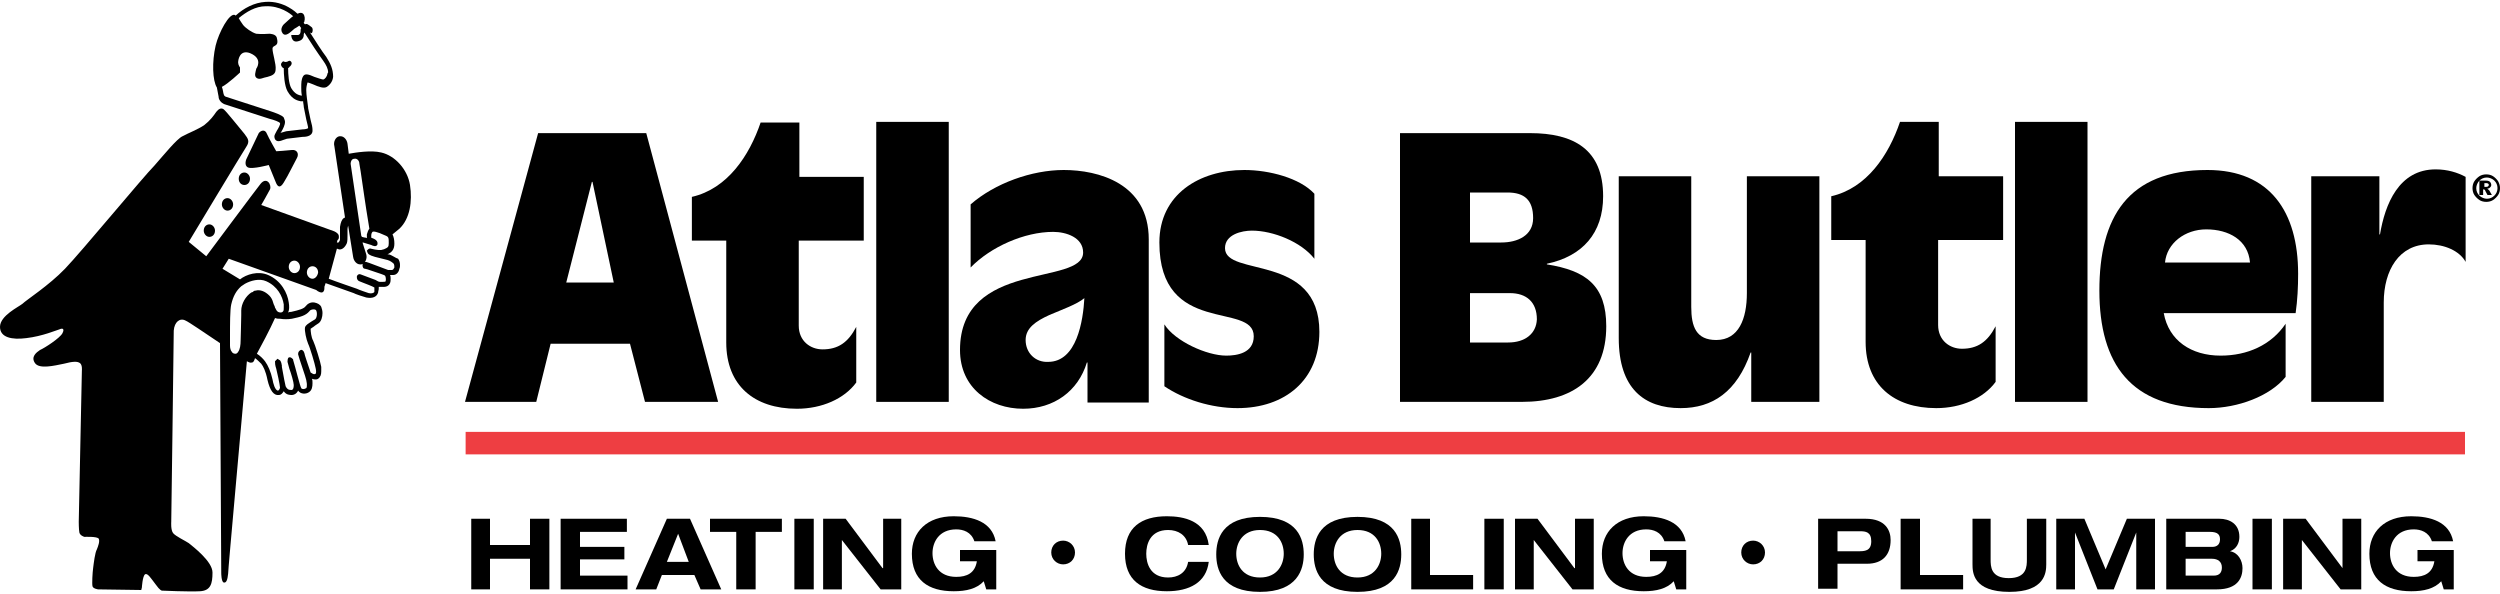
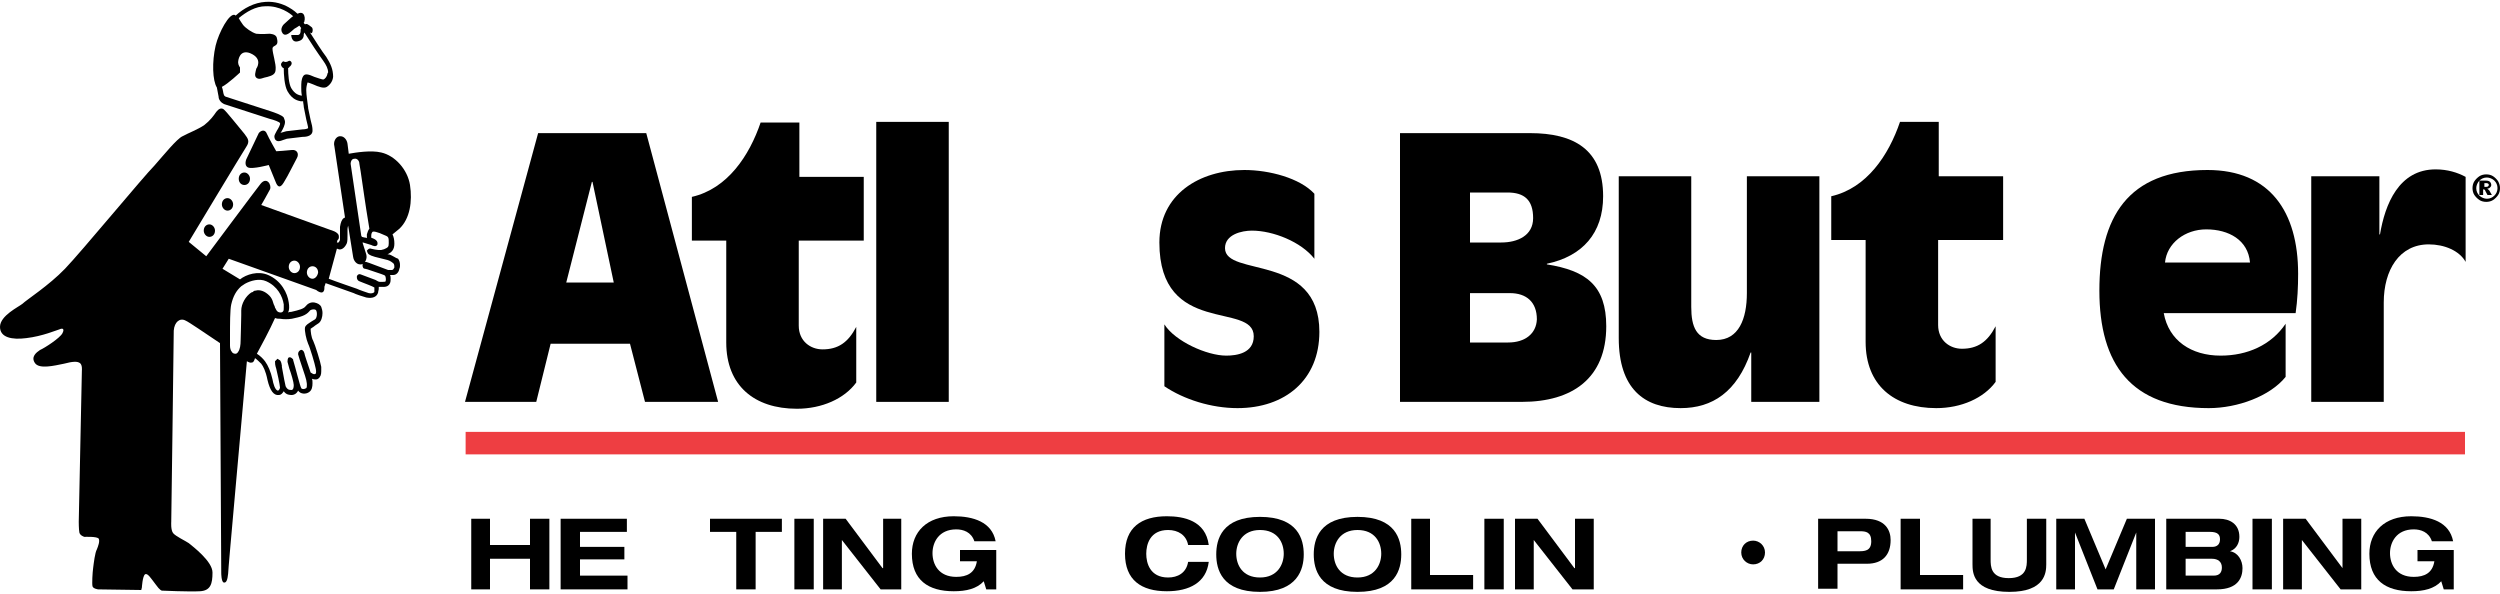
<svg xmlns="http://www.w3.org/2000/svg" viewBox="0 0 400 95">
  <path d="m44.4 50c.1.1.2.1.4.1-.1-.1-.3-.1-.4-.1m-.4.8s.1 0 0 0c.1 0 .1 0 0 0" />
  <path d="m57.7 37.8c-.1-.1 0 0 0 0" />
  <path d="m57.6 37.7c0 .1.1.1 0 0 .1.1 0 0 0 0" />
  <path d="m32.6 36.9c0-.6.4-1 .9-1s.9.5.9 1c0 .6-.4 1-.9 1s-.9-.5-.9-1" />
  <path d="m35.5 32.7c0-.6.4-1 .9-1s.9.5.9 1c0 .6-.4 1-.9 1s-.9-.5-.9-1" />
  <path d="m38.2 28.6c0-.6.4-1 .9-1s.9.5.9 1c0 .6-.4 1-.9 1s-.9-.4-.9-1" />
  <path d="m52.2 9.1c-.7-.9-1.7-2.5-2.6-3.9.1 0 .1.1.2.1.2.1.4-.8 0-1-.4-.3-.7-.6-1-.4-.1-.1-.2-.2-.2-.3.1-.1.1-.1.1-.2.1-.3.1-.9-.2-1.2-.2-.2-.5-.2-.9 0-.1-.1-2.1-2.1-5.1-1.9-1.8.1-3.5 1-4.8 2.2 0 0-.1-.1-.1-.1-.9-.4-2.6 2.8-3.1 4.9-.6 2.6-.5 5.6.2 6.7.1.7.3 1.4.3 1.7.2.7.9 1 1 1l7.1 2.3c.8.2 1.6.5 1.7.7s-.3.9-.5 1.2c-.2.4-.4.7-.4.9 0 .3.1.5.2.6.3.3.7.2 1.2 0l.6-.2s2.4-.3 2.5-.3c.3 0 1.5 0 1.6-.9 0-.1 0-.1 0-.2 0-.4-.1-.9-.3-1.6l-.4-1.9v-.1c-.1-.9-.3-2-.3-2.8 0-.4.1-.9.2-1.2.2 0 .6.2.9.3.9.4 1.7.7 2.2.4.3-.2.9-.7 1-1.6 0-1.2-.4-2.1-1.1-3.2m.2 2.7c-.1.5-.4.8-.6.9s-1.1-.3-1.5-.4c-.9-.4-1.5-.6-1.8-.1s-.3 1.1-.3 1.8c0 .4 0 .8.1 1.3h-.1c-.4-.1-1-.2-1.6-1.2-.4-.7-.5-2.2-.5-3.2.1-.1.2-.1.2-.2.2-.1.5-.5.3-.8-.3-.4-.5 0-.8 0-.4.1-.4-.3-.7.1-.2.2-.2.5.1.8 0 0 .1.1.2.1 0 1 .1 2.8.6 3.7.8 1.4 1.7 1.5 2.1 1.6h.4c0 .3.1.6.1.8v.1l.4 2c.1.5.3 1.1.3 1.4-.1.1-.5.2-.9.2l-2.6.3-.7.2c-.1 0-.1 0-.2.1 0-.1.1-.2.1-.2.3-.5.6-1.1.6-1.6 0-.2-.1-.4-.2-.7-.3-.4-1.5-.8-2.1-1 0 0-7.1-2.3-7.1-2.3-.1 0-.4-.2-.4-.4-.1-.2-.1-.7-.3-1.2 1-.5 2.9-2.3 2.9-2.3v-.8s-.3-.4-.3-.8c0-.5.3-2.1 1.9-1.5 2.2.9 1 2.5 1 2.5-.1.5-.4 1.2.1 1.5s1-.1 1.7-.2c.7-.2 1.3-.4 1.3-1.2.1-.8-.5-2.6-.5-3.3s1.1-.2.7-1.7c-.1-.7-1.2-.7-1.2-.7s-1.3.1-2.1 0c-.7-.2-1.7-.9-2.1-1.4-.2-.3-.5-.7-.7-1.1 1.2-1 2.7-1.9 4.3-1.9 2.3-.1 4 1.2 4.4 1.6-.2.1-.4.3-1.5 1.3 0 0-.7.7-.2 1.4s1.3-.2 1.9-.7c.2-.1.5-.3.8-.5.1.1.2.3.3.4-.1.1-.1.2-.1.3 0 .3 0 .7-.4.8-.4 0-1.1 0-1.1 0s0 1.3 1.1 1c1-.2.9-1.1.9-1.1s0-.1.1-.3c1 1.6 2.2 3.4 3 4.5.5.7.8 1.3.8 1.9-.1.1-.1.1-.1.2" />
  <path d="m41.4 21.3c.3-.4 1-.7 1.3.1.3.7 1.5 2.8 1.5 2.8s1.7-.1 2.5-.2 1.2.6.8 1.3-1.4 2.8-2.1 3.9c-.6 1-1 .7-1.3-.1-.3-.7-1.1-2.7-1.1-2.7s-2.6.7-3.3.4-.3-1.3-.3-1.3z" />
  <path d="m57.7 37.8c-.1-.1 0 0 0 0" />
  <path d="m44.1 50.8c.2.1.4.1.7.1-.2 0-.5 0-.7-.1" />
  <path d="m62.2 40.7s-.1 0-.2 0c.6-.3 1.1-.7 1.1-1.7 0-.6-.1-1.1-.3-1.5.4-.3.7-.6 1.1-.9 1.7-1.6 2.1-4.4 1.7-7-.4-2.5-2.4-4.7-4.6-5.2-1.6-.4-4.1 0-5.2.2l-.2-1.6c-.1-.7-.6-1.2-1.1-1.2 0 0-.1 0-.2 0-.6.1-1 .9-.8 1.6l1.7 11.4c-.1 0-.1.1-.2.1-.3.2-.5.7-.6 1.4v1.1 1c-.1.2-.2.5-.4.4h-.1l.1-.4s.3-.1.2-.7-1.3-.9-1.3-.9l-11.1-4s1.1-1.9 1.4-2.5c.3-.7-.5-2.1-1.5-.9-.5.6-8.7 11.6-8.7 11.6l-2.8-2.3s8.6-14.3 9.2-15.2.3-1.3-.3-2.1c-.6-.7-2.9-3.6-3.3-3.9s-.8-.1-1.2.4c-.4.6-1 1.4-1.9 2.1-1 .7-2.6 1.3-3.5 1.8-.9.4-3 3-4.5 4.7-1.7 1.7-11.7 13.8-14.3 16.5s-6.2 5-6.8 5.6c-.6.5-3.6 1.9-3.6 3.7 0 1.7 1.9 2.1 4.2 1.8 2.6-.3 4.9-1.3 5.3-1.4.4-.2.9-.2.5.6s-2.9 2.4-3.6 2.7c-.6.4-1.5 1.1-.8 2.1s3.1.4 4.6.1c1.5-.4 2.2-.4 2.6-.1s.3 1.2.3 1.2l-.5 24.2s0 1.2.1 1.7.8.7.8.7 2.1-.1 2.3.3-.1 1.2-.3 1.7c-.3.5-.5 2.2-.6 3-.1.7-.2 2.5-.1 2.9s.9.5.9.5l6.9.1.1-.4s.1-1.8.5-2.1 1 .7 1.7 1.6c.7 1 1 1 1 1s4.4.2 6.1.1 2-1.2 2-3-3.2-4.2-3.8-4.7c-.6-.4-2.1-1.1-2.5-1.6s-.3-1.8-.3-1.8.4-29.2.4-30.6c.1-1.4 1-2.1 1.9-1.6.5.2 3.1 2 5.5 3.6l.2 36.8s0 1.4.4 1.5.6-.4.7-1.4c0-.8 2.2-24.8 3-34 .2.1.5.3.8.2.3 0 .4-.4.5-.7.3.2.7.6 1 .9.3.4.7 1.1 1 2.6.4 1.7 1 2.5 1.8 2.4.4 0 .6-.3.8-.6.4.6 1 .6 1.3.6.2 0 .7-.1 1-.7.4.6 1.3.6 1.8.2.4-.3.5-.8.5-1.4 0-.3 0-.5-.1-.7.3.1.7.2 1 0 .4-.3.5-.7.5-1.2 0-.2 0-.5 0-.7-.1-.7-1-3.6-1.3-4.2-.3-.5-.4-1.5-.4-1.9.1-.1.5-.3.7-.5l.6-.4c.4-.3.6-1 .6-1.6 0-.4-.1-.7-.2-1-.2-.4-.6-.6-1.1-.7-.6-.1-1.1.2-1.4.6s-1 .6-2.3.9c-.2 0-.3 0-.5.1.2-.4.2-1 .1-1.6-.2-1.5-1.2-3.5-3.3-4.4-1.6-.7-3.5-.1-4.5.7l-2.8-1.7 1-1.6 14 5s.4.4.9.4c.5-.1.4-.9.4-.9l.2-.6 4.5 1.6c.1.1 1.6.6 2 .7 1 .2 1.7-.1 1.9-.8 0-.2.1-.4.1-.6 0-.1 0-.2 0-.3h.3.1c.4 0 1.1.1 1.4-.6.1-.2.1-.5.1-.7s0-.4-.1-.6h.5c.5 0 .9-.4 1-1 .1-.2.1-.4.1-.6 0-.4-.1-.7-.3-1-.4-.1-1-.6-1.5-.7m-15.5 10.3c1.4-.3 2.2-.5 2.8-1.2.1-.2.4-.3.7-.3.2 0 .4.1.4.2.2.4.1 1.2-.2 1.4l-.5.3c-.6.4-1 .6-1.1 1-.1.5.2 1.9.5 2.6.3.6 1.1 3.3 1.2 3.9.1.4.1.8 0 .9-.3.2-.6-.1-.8-.2-.4-1.2-1-2.9-1-3.1-.1-.4-.4-.6-.6-.5s-.4.3-.4.6v.1c0 .1.2.7 1.1 3.4l.2.7c0 .2.1.4.1.7s0 .5-.1.6c-.3.2-.7.2-.8 0-.2-.3-.9-3.2-1.3-4.5v-.1l-.1-.1c-.2-.2-.4-.3-.6-.2s-.2.6-.2.7l.3 1.1c.3.8.7 2.2.7 2.6 0 .8-.3.8-.4.8-.5 0-.7-.2-.9-.6-.1-.4-.3-1.4-.6-3.1v-.2c-.1-.7-.3-.9-.4-.9l-.3-.2-.4.4c0 .3 0 .6.2 1.2.1.3.6 2.7.6 3 0 .1-.1.4-.3.5-.5 0-.8-1.2-.9-1.8-.3-1.3-.7-2.2-1.2-2.9-.3-.4-.8-.9-1.3-1.2.6-1.1 2.1-3.9 2.9-5.7h.1c.2.1.4.1.7.1.6.1 1.3.1 1.9 0m-9.9 2.6c0-1.6 0-4.1.2-4.9.3-1.3.8-2.2 1.6-2.9.1-.1.2-.1.3-.2s.2-.1.3-.2c.9-.5 2.3-.9 3.4-.4 1.8.8 2.6 2.4 2.8 3.7v.5c0 .3 0 .5-.1.6 0 0-.1.2-.4.2-.1 0-.3 0-.4-.1-.2-.1-.3-.3-.4-.5 0-.1-.1-.1-.1-.2s-.1-.3-.2-.5c0-.1-.1-.2-.1-.3-.1-.4-.3-.8-.6-1.1-.7-.7-1.5-1-2.2-.8-.1 0-.2 0-.3.1-.1 0-.1 0-.1.1-.1 0-.2.1-.3.1-.9.6-1.6 1.8-1.6 2.9v.7c0 1.3-.1 3.4-.1 4.1s-.1 1.4-.4 1.8c-.1.2-.3.3-.4.3-.3 0-.5-.1-.6-.3-.2-.2-.3-.6-.3-1zm10.3-9.9c-.5 0-.9-.5-.9-1 0-.6.4-1 .9-1s.9.5.9 1c0 .6-.4 1-.9 1m2.9.9c-.5 0-.9-.5-.9-1 0-.6.4-1 .9-1s.9.4.9 1c-.1.6-.5 1-.9 1m6.1-18.4c0-.4.2-.8.6-.8.4-.1.8.3.8.8l.2 1.2.6 4.1.3 2 .5 3.1c-.2.2-.3.6-.4.9v.4.2c-.2-.1-.4-.1-.4-.1-.1 0-.3-.1-.4-.1 0-.1-.1-.1-.1-.2zm7 16.6c-.1.2-.2.4-.4.4h-.6c-3.4-1.3-3.5-1.3-3.6-1.3-.3 0-.5.2-.5.5s.1.6.4.6l.4.1c2.1.7 2.7.9 2.8 1s.2.6.1.9c0 .1-.4.1-.6.1h-.1c-.4 0-.4 0-.9-.3 0 0-2.4-.9-2.4-.9-.2-.1-.5 0-.6.3v.2c0 .2.1.5.4.6l.5.2c.5.2 1.6.6 1.9.8v.4.3c-.1.2-.5.3-.9.2-.3-.1-1.5-.5-1.9-.7 0 0-3.5-1.2-4.5-1.6l1.3-4.8c.2 0 .3.1.3.1.5.1 1-.3 1.3-1 .1-.3.1-.8.1-1.3v-.9c0-.3.1-.5.1-.6l.8 5c.1.7.6 1.2 1.1 1.2h.2c.6-.1 1-.9.8-1.6l-.6-1.9h.1l1.3.4c.2.1.8.4 1-.1 0-.1 0-.1 0-.2 0-.2-.1-.4-.4-.6l-.2-.1c-.1-.1-.4-.1-.4-.2 0 0 0-.1 0-.2v-.1c0-.3.1-.5.2-.6s.6-.1 2.1.6c.5.2.5.4.5 1.2 0 .6-.1.7-.8 1h-.1c-.3.2-1.1.1-1.9-.1-.2-.1-.4 0-.5.1l-.2.2.1.3c.1.3.4.4.6.5l.6.2 2 .5c.4.1.8.4 1 .6.1.2.1.4.1.6" />
  <path d="m74.5 69.1h319.9v3.6h-319.9z" fill="#ee3e42" />
  <path d="m75.4 83h3v4.2h6.4v-4.2h3.1v11.3h-3.1v-4.9h-6.4v4.9h-3z" />
  <path d="m89.7 83h10.6v2.1h-7.5v2.4h7.1v2h-7.1v2.6h7.6v2.2h-10.7z" />
-   <path d="m111.1 92h-5.2l-.9 2.3h-3.3l5-11.3h3.7l5 11.3h-3.3zm-2.6-6.6-1.8 4.5h3.5z" />
  <path d="m117.8 85.1h-4.2v-2.1h11.5v2.1h-4.2v9.2h-3.1z" />
  <path d="m127.1 83h3.1v11.3h-3.1z" />
  <path d="m141.3 83h2.9v11.3h-3.3l-6.2-7.9v7.9h-3v-11.3h3.6l5.9 7.9h.1z" />
  <path d="m153.6 88h5.8v6.3h-1.6l-.4-1.3c-1.1 1.2-2.8 1.6-4.8 1.6-4.1 0-6.7-1.8-6.7-6 0-3.5 2.4-6 6.7-6 3.1 0 6.1.9 6.7 4h-3.4c-.5-1.5-1.8-1.9-2.9-1.9-2.8 0-3.8 2.1-3.8 3.8 0 1.8 1 3.8 3.8 3.8 1.7 0 3-.6 3.3-2.5h-2.7z" />
-   <path d="m170.1 86.5c1 0 1.9.8 1.9 1.9s-.8 1.9-1.9 1.9c-1 0-1.9-.8-1.9-1.9s.8-1.9 1.9-1.9" />
  <path d="m190.1 87.2c-.3-1.6-1.6-2.4-3.2-2.4-2.9 0-3.5 2.3-3.5 3.8s.6 3.8 3.5 3.8c1.5 0 2.9-.7 3.2-2.5h3.3c-.4 3.3-3.1 4.7-6.7 4.7-4.1 0-6.7-1.8-6.7-6s2.6-6 6.7-6c2.7 0 6.2.7 6.7 4.6z" />
  <path d="m201.6 82.7c6.1 0 7 3.6 7 6s-1 6-7 6c-6.1 0-7-3.6-7-6s.9-6 7-6m0 9.7c2.8 0 3.8-2.1 3.8-3.8 0-1.8-1-3.8-3.8-3.8s-3.8 2.1-3.8 3.8c0 1.8 1 3.8 3.8 3.8" />
  <path d="m217.2 82.7c6.1 0 7 3.6 7 6s-.9 6-7 6-7-3.6-7-6 .9-6 7-6m0 9.7c2.8 0 3.8-2.1 3.8-3.8 0-1.8-1-3.8-3.8-3.8s-3.8 2.1-3.8 3.8c0 1.8 1 3.8 3.8 3.8" />
  <path d="m225.8 83h3v9h6.9v2.3h-9.9z" />
  <path d="m237.5 83h3.1v11.3h-3.1z" />
  <path d="m252 83h3v11.3h-3.4l-6.2-7.9v7.9h-3v-11.3h3.6l5.9 7.9h.1z" />
-   <path d="m264 88h5.8v6.3h-1.6l-.4-1.3c-1.1 1.2-2.8 1.6-4.8 1.6-4.1 0-6.7-1.8-6.7-6 0-3.5 2.4-6 6.7-6 3.1 0 6.1.9 6.7 4h-3.4c-.5-1.5-1.8-1.9-2.9-1.9-2.8 0-3.8 2.1-3.8 3.8 0 1.8 1 3.8 3.8 3.8 1.7 0 3-.6 3.3-2.5h-2.7z" />
  <path d="m280.5 86.5c1 0 1.9.8 1.9 1.9s-.8 1.9-1.9 1.9c-1 0-1.9-.8-1.9-1.9s.8-1.9 1.9-1.9" />
  <path d="m290.9 83h7.6c3.2 0 4 1.9 4 3.4 0 2.4-1.3 3.8-3.8 3.8h-4.7v4h-3.1zm3.1 5.2h3.3c1 0 2.1 0 2.1-1.6 0-1.5-.9-1.6-1.8-1.6h-3.6z" />
  <path d="m304.1 83h3.1v9h6.9v2.3h-10z" />
  <path d="m315.4 83h3.1v6.5c0 1.1 0 3 2.9 3s2.9-1.9 2.9-3v-6.5h3.1v7.3c0 1.3-.2 4.4-5.9 4.4-5.8 0-5.9-3.1-5.9-4.4v-7.3z" />
  <path d="m340.3 83h4.5v11.3h-3v-9.1l-3.6 9.1h-2.6l-3.6-9.1v9.1h-3v-11.3h4.5l3.4 8.1z" />
  <path d="m346.6 83h8.5c1.6 0 3.2.8 3.2 2.9 0 .9-.4 1.9-1.5 2.3 1.3.2 2 1.5 2 2.7 0 1.5-.7 3.4-4.1 3.4h-8.1zm3.1 4.5h4.3c.7 0 1.2-.4 1.2-1.2 0-.7-.3-1.2-1.6-1.2h-3.9zm0 4.6h4.5c1 0 1.3-.6 1.3-1.3 0-.9-.6-1.4-1.6-1.4h-4.2z" />
  <path d="m360.4 83h3.1v11.3h-3.1z" />
  <path d="m374.8 83h3v11.3h-3.3l-6.2-7.9v7.9h-3v-11.3h3.6l5.9 7.9z" />
  <path d="m386.8 88h5.8v6.3h-1.6l-.4-1.3c-1.1 1.2-2.8 1.6-4.8 1.6-4.1 0-6.7-1.8-6.7-6 0-3.5 2.4-6 6.7-6 3.1 0 6.1.9 6.7 4h-3.4c-.5-1.5-1.8-1.9-2.9-1.9-2.8 0-3.8 2.1-3.8 3.8 0 1.8 1 3.8 3.8 3.8 1.7 0 3-.6 3.3-2.5h-2.7z" />
  <path clip-rule="evenodd" d="m74.4 64.3h11.4l2.3-9.3h12.7l2.4 9.3h11.7l-11.5-43h-17.3zm23.8-19.1h-7.6l4.1-16.1h.1z" fill-rule="evenodd" />
  <path d="m110.7 38.5h5.5v16.3c0 6.9 4.5 10.6 11.3 10.6 4 0 7.6-1.6 9.5-4.2v-8.9c-1.3 2.5-2.9 3.6-5.4 3.6-1.9 0-3.8-1.3-3.8-3.8v-13.6h10.4v-10.2h-10.3v-8.7h-6.2c-1.8 5.3-5.3 10.6-11 11.9z" />
  <path d="m140.2 19.5h11.6v44.8h-11.6z" />
-   <path clip-rule="evenodd" d="m183.8 38.3c0-9-8.1-11.1-13.6-11.1-5.1 0-11 2.1-14.9 5.5v10.1c3.2-3.3 8.6-5.7 13.2-5.7 2.1 0 4.8.9 4.8 3.3 0 5.4-19.7 1.1-19.7 15.6 0 6.1 4.8 9.4 10.1 9.4 4.9 0 8.8-2.8 10.2-7.4h.1v6.4h9.8zm-19.7 16.1c0-1.9 1.6-3 3.8-4 2.1-.9 4.4-1.7 5.6-2.7-.2 3.6-1.2 10.2-5.8 10.2-2 .1-3.6-1.4-3.6-3.5" fill-rule="evenodd" />
  <path d="m210.3 31c-2.3-2.5-7.2-3.8-11.2-3.8-7.2 0-13.6 3.9-13.6 11.6 0 15.1 15.1 9.4 15.1 15 0 2.7-2.7 3.1-4.4 3.1-3.1 0-8.2-2.3-9.9-5v9.9c3.1 2.1 7.5 3.5 11.7 3.5 7.6 0 13.1-4.5 13.1-12.2 0-12.7-15.1-8.7-15.1-13.4 0-2.2 2.7-2.8 4.3-2.8 3.4 0 7.9 1.8 10 4.5z" />
  <path clip-rule="evenodd" d="m235.2 46.9h6.4c2.6 0 4.3 1.4 4.3 4.2-.1 2.3-1.9 3.7-4.6 3.7h-6.1zm0-16.1h6c2.7 0 4.1 1.2 4.1 4.1 0 2.8-2.5 3.9-5.1 3.9h-5zm-11.2 33.5h19.5c8.1 0 13.5-3.8 13.5-12.1 0-6.5-3.2-8.9-9.5-9.9v-.1c5.7-1.2 9-4.9 9-10.8 0-7.5-4.7-10.1-11.7-10.1h-20.8z" fill-rule="evenodd" />
  <path d="m280.2 64.3h10.9v-36.1h-11.6v18.7c0 4.1-1.3 7.5-4.9 7.5-3.2 0-4-2.1-4-5.3v-20.9h-11.6v25.9c0 8.1 4.1 11.2 9.9 11.2 5.1 0 9-2.6 11.2-8.9h.1z" />
  <path d="m292.9 38.4h5.6v16.3c0 6.9 4.5 10.6 11.3 10.6 4 0 7.6-1.6 9.5-4.2v-8.9c-1.3 2.5-2.9 3.6-5.4 3.6-1.9 0-3.8-1.3-3.8-3.8v-13.6h10.4v-10.2h-10.3v-8.7h-6.2c-1.8 5.3-5.3 10.6-11 11.9v7z" />
-   <path d="m322.4 19.5h11.6v44.8h-11.6z" />
  <path clip-rule="evenodd" d="m365.7 51.8c-2.3 3.4-6.1 5.1-10.4 5.1-4.7 0-8.3-2.4-9.1-6.8h21.1c.3-2.1.4-4.2.4-6.3 0-9.9-4.5-16.6-14.5-16.6-12.8 0-17.3 7.6-17.3 19.3 0 11.8 5.1 18.8 17.5 18.8 4.6 0 9.8-1.9 12.3-5zm-19.3-9.8c.3-3.1 3.2-5.3 6.6-5.3 3.6 0 6.7 1.7 7 5.3z" fill-rule="evenodd" />
  <path d="m369.8 64.3h11.6v-15.9c0-5.2 2.5-9.3 7.2-9.3 2.5 0 4.9 1 5.9 2.8v-13.6c-1.3-.7-2.9-1.2-4.8-1.2-5.9 0-8.1 5.6-8.9 10.4h-.1v-9.3h-10.9z" />
  <path d="m400 30.1c0 .4-.1.8-.3 1.1s-.5.6-.8.8-.7.3-1.1.3-.8-.1-1.1-.3-.6-.5-.8-.8-.3-.7-.3-1.1.1-.8.3-1.1.5-.6.8-.8.7-.3 1.1-.3.8.1 1.1.3.6.5.8.8c.2.4.3.7.3 1.1m-.4 0c0-.5-.2-.9-.5-1.2s-.8-.5-1.2-.5c-.5 0-.9.2-1.2.5s-.5.8-.5 1.2c0 .5.2.9.5 1.2s.8.5 1.2.5c.5 0 .9-.2 1.2-.5s.5-.7.5-1.2m-2.8-1.2h1c.3 0 .5.1.6.2s.2.3.2.5-.1.3-.2.4-.3.2-.5.2c.1 0 .2.1.2.1.1.1.1.1.2.2 0 0 .1.2.4.7h-.7c-.2-.4-.4-.7-.4-.8-.1-.1-.2-.1-.2-.1s0 0-.1 0v.9h-.6v-2.3zm.6 1h.3c.2 0 .3 0 .4-.1s.1-.1.1-.2 0-.2-.1-.2c-.1-.1-.2-.1-.3-.1h-.3v.6z" />
</svg>